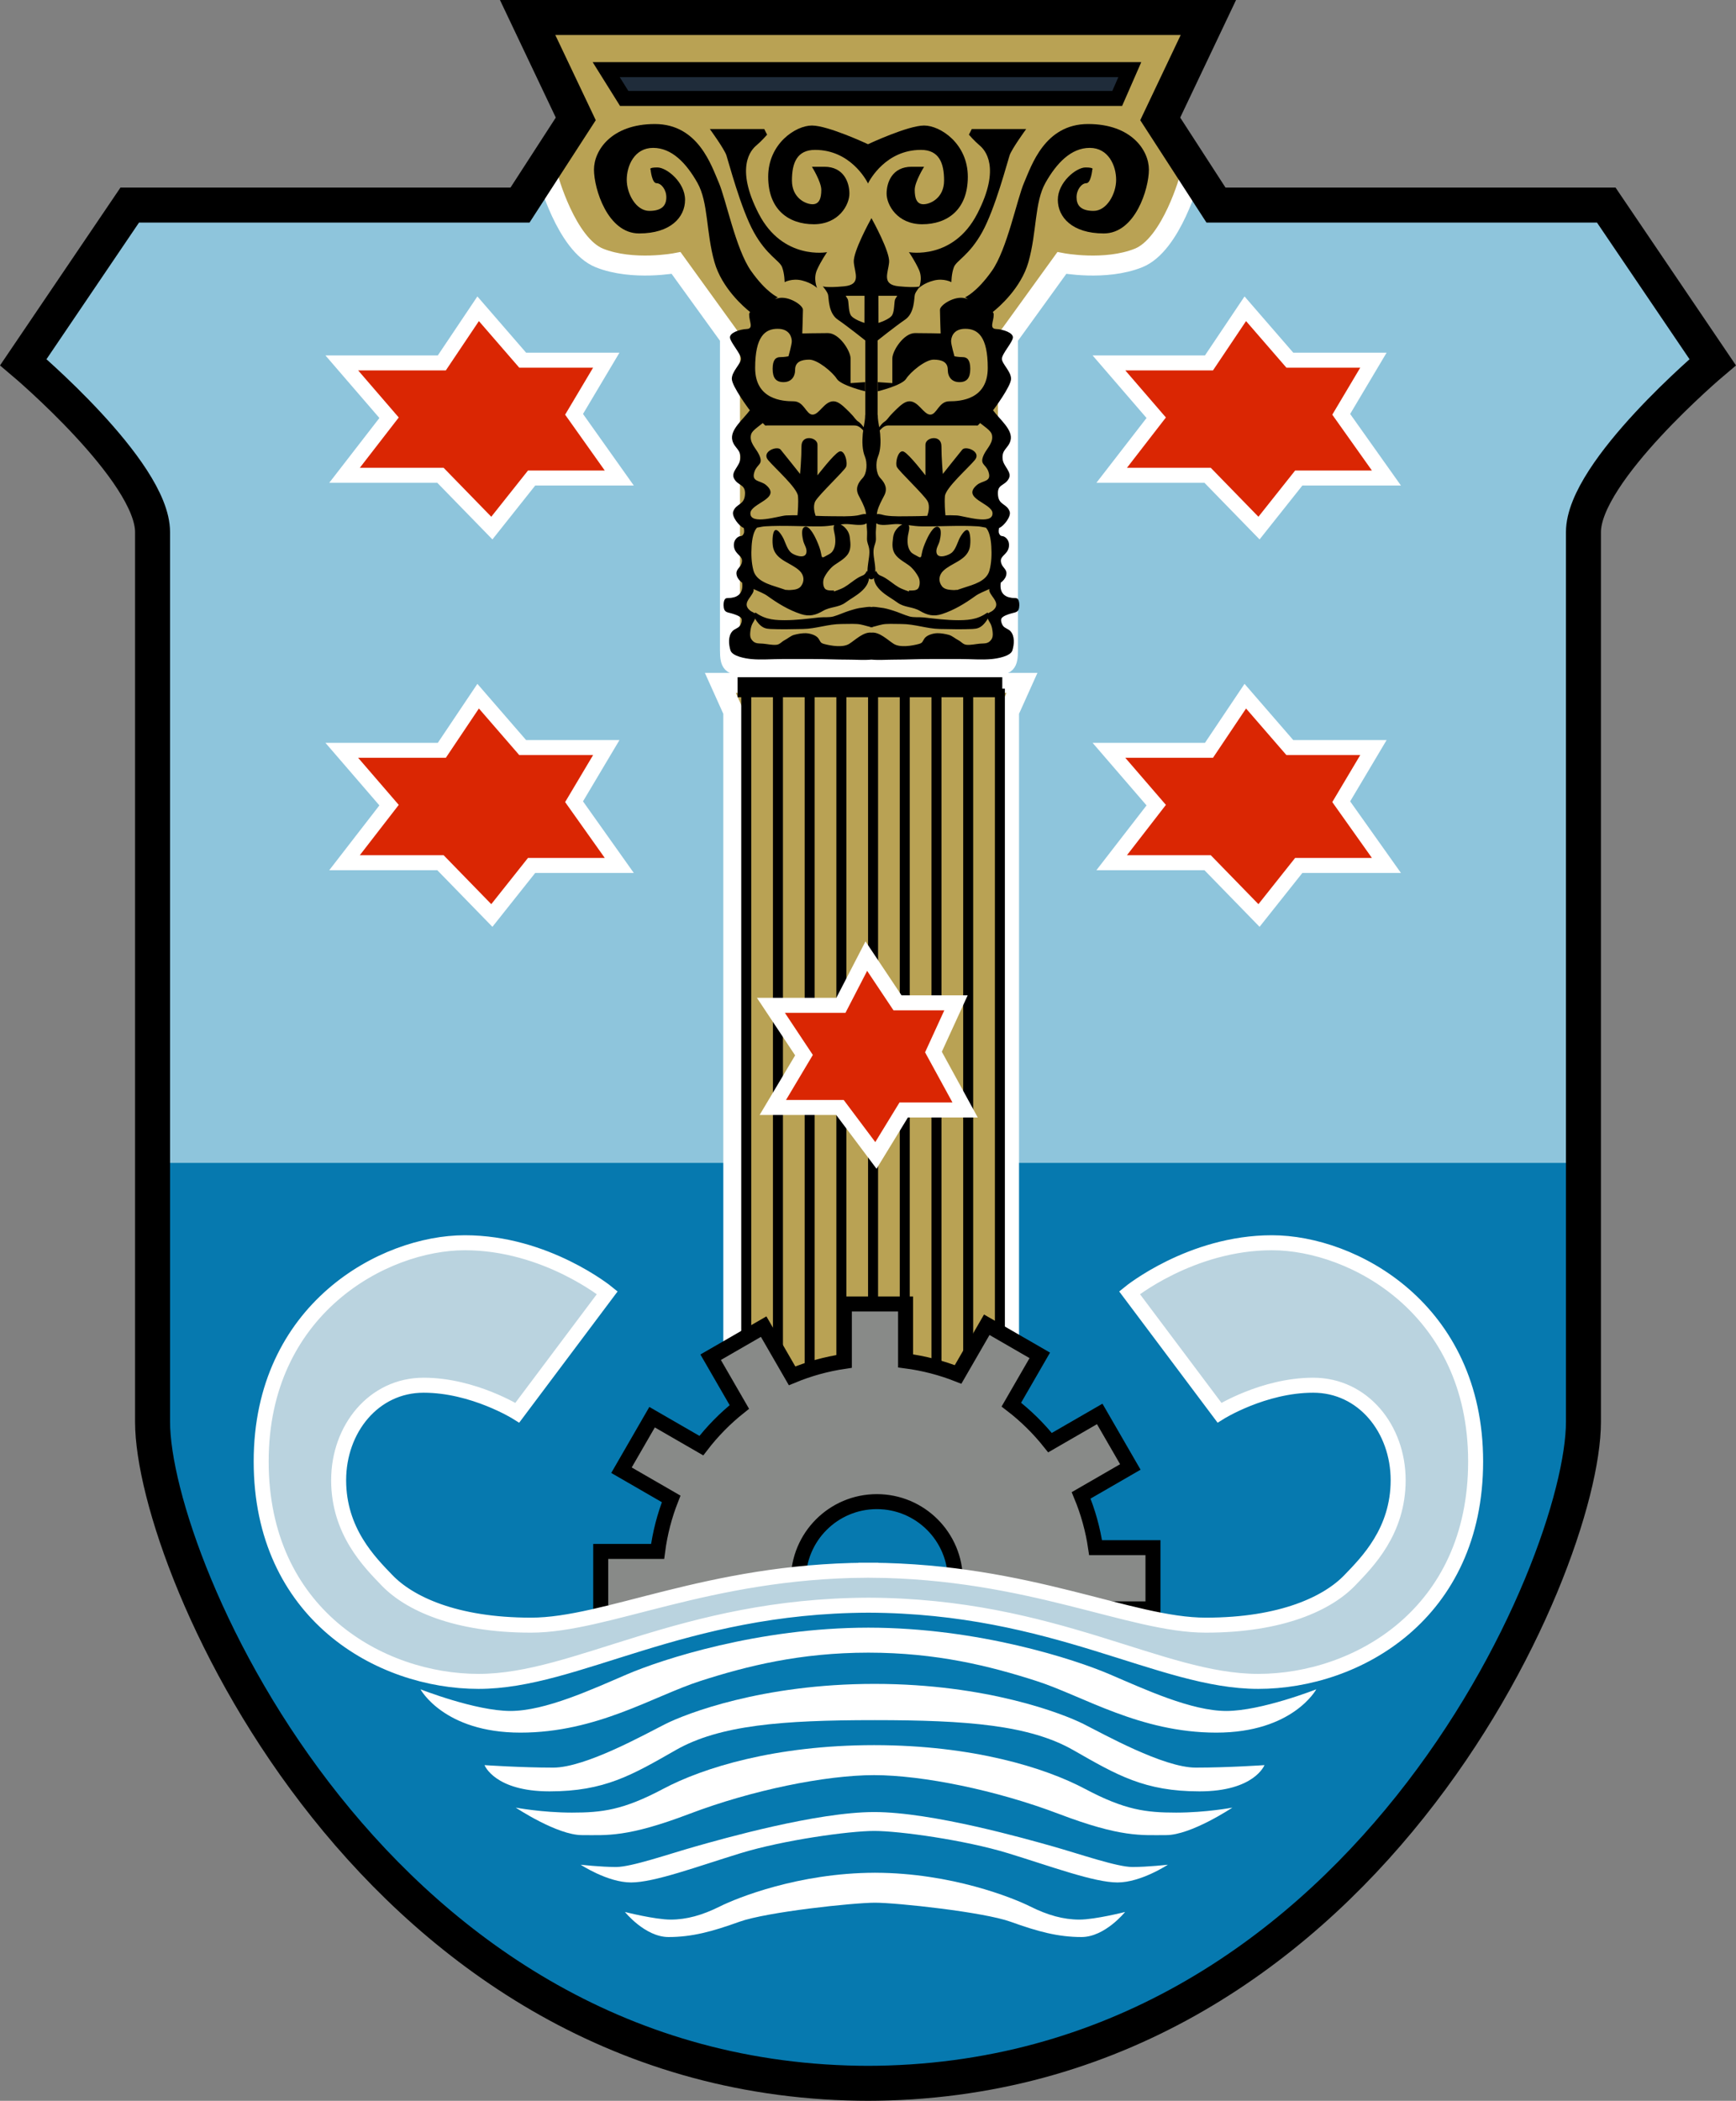
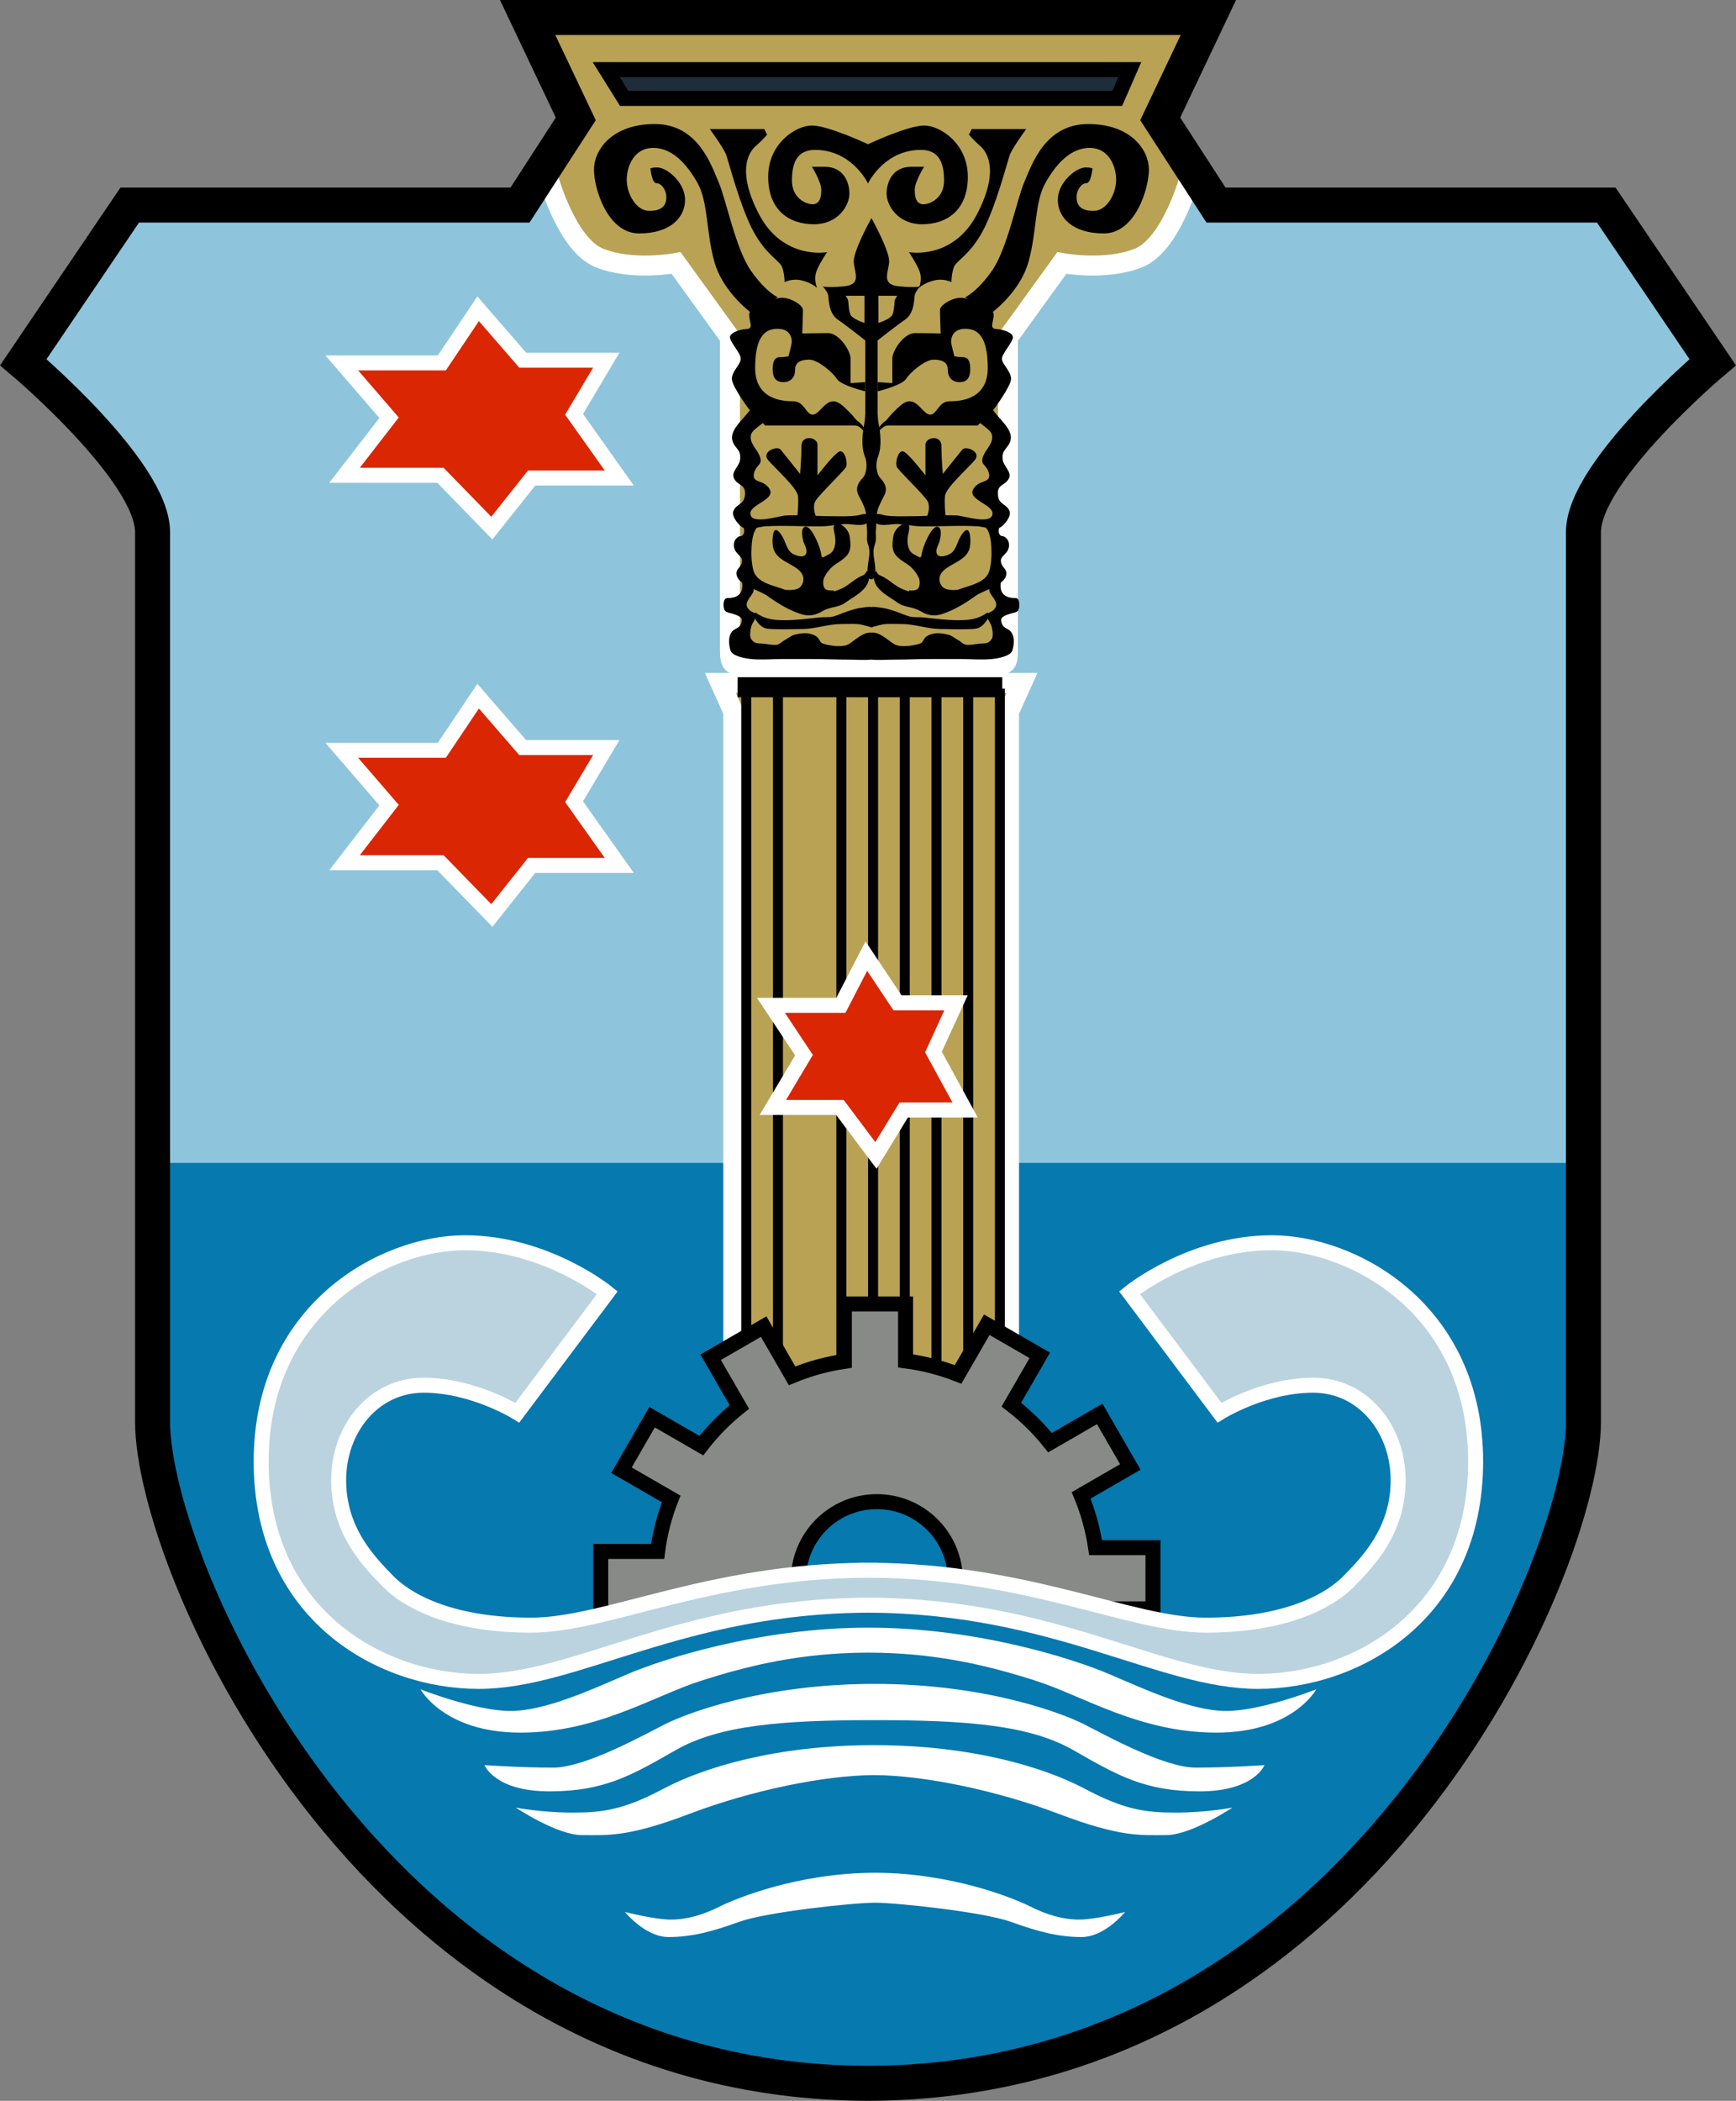
<svg xmlns="http://www.w3.org/2000/svg" version="1.0" id="Layer_2" x="0px" y="0px" width="347.357px" height="420.268px" viewBox="0 0 347.357 420.268" enable-background="new 0 0 347.357 420.268" xml:space="preserve">
  <rect x="0" y="0" width="347.357" height="420.268" fill="#808080" stroke="none" />
  <path fill="#0679AF" d="M31.446,231.142c0,0,0,39.469,0,54.469s40.66,131.157,142.58,131.157c0.418,0,0.824-0.012,1.235-0.018  c0.411,0.006,0.817,0.018,1.235,0.018c101.92,0,142.58-116.157,142.58-131.157s0-54.469,0-54.469H31.446z" />
  <path fill="#8EC5DC" d="M320.886,41.023h-78.089l-11.156-17.24L239.234,3.5l-65.811-0.051L107.613,3.5l7.594,20.283l-11.156,17.24  H25.961L7.612,72.607c0,0,10.376,10.272,16.048,20.767s7.941,18.719,7.941,18.719v120.54h283.645v-120.54  c0,0,2.269-8.225,7.941-18.719c5.672-10.494,16.048-20.767,16.048-20.767L320.886,41.023z" />
  <polygon fill="#B9A254" stroke="#FFFFFF" stroke-width="4" points="144.135,136.612 146.725,142.368 146.725,274.474   174.267,280.211 174.267,280.229 174.311,280.221 174.354,280.229 174.354,280.211 201.896,274.474 201.896,142.368   204.487,136.612 " />
  <path fill="#B9A254" stroke="#FFFFFF" stroke-width="4" d="M240.13,3.5H107.613l7.594,20.283l-5.594,11.494  c0,0,3.667,13.667,10.333,16.333s15.333,1,15.333,1l10.782,14.917c0,0,0,59.72,0,62.568s0.552,2.848,2.218,2.848h22.116  c2.934,0,4.952,0,4.952,0h24.116c1.666,0,2.219,0,2.219-2.848s0-62.568,0-62.568l10.781-14.917c0,0,8.667,1.667,15.334-1  c6.666-2.667,10.332-16.333,10.332-16.333l-5.593-11.494L240.13,3.5z" />
  <path fill="none" stroke="#000000" stroke-width="7" d="M173.331,416.768c98.88,0,143.502-103.443,143.502-132.347  s0-165.815,0-177.985s25.86-33.974,25.86-33.974l-21.297-31.438h-78.09l-11.155-17.24L241.785,3.5h-69.439h0.667h-67.44  l9.634,20.283l-11.156,17.24H25.961L4.665,72.462c0,0,25.86,21.804,25.86,33.974s0,149.082,0,177.985  s44.622,132.347,143.501,132.347H173.331z" />
  <polygon fill="#DA2603" stroke="#FFFFFF" stroke-width="3" points="95.671,61.769 104.583,72.052 121.31,72.052 114.866,82.883   123.914,95.633 106.365,95.633 98.414,105.642 88.131,95.084 68.937,95.084 77.849,83.568 68.389,72.6 88.405,72.6 " />
  <polygon fill="#DA2603" stroke="#FFFFFF" stroke-width="3" points="95.671,139.269 104.583,149.552 121.31,149.552 114.866,160.383   123.914,173.133 106.365,173.133 98.414,183.142 88.131,172.584 68.937,172.584 77.849,161.068 68.389,150.1 88.405,150.1 " />
-   <polygon fill="#DA2603" stroke="#FFFFFF" stroke-width="3" points="249.171,61.769 258.083,72.052 274.81,72.052 268.366,82.883   277.414,95.633 259.865,95.633 251.913,105.642 241.631,95.084 222.437,95.084 231.349,83.568 221.889,72.6 241.905,72.6 " />
-   <polygon fill="#DA2603" stroke="#FFFFFF" stroke-width="3" points="249.171,139.269 258.083,149.552 274.81,149.552   268.366,160.383 277.414,173.133 259.865,173.133 251.913,183.142 241.631,172.584 222.437,172.584 231.349,161.068 221.889,150.1   241.905,150.1 " />
  <polygon fill="#1F2C3A" stroke="#000000" stroke-width="3" points="223.544,19.691 124.894,19.691 121.293,13.93 226.064,13.93 " />
  <g>
    <path d="M152.915,25.817h-10.882c0,0,2.882,3.964,3.315,5.261s2.883,10.666,5.477,15.35s5.167,5.684,5.667,7.017s0.5,3,0.5,3   s1.5-0.833,3.5-0.333s3,1.5,3,1.5s-0.833-1.833,0-3.667s2-3.5,2-3.5s-8.833,1.666-13.667-7.667s-1.5-12.833-0.5-13.667   s2.167-2.167,2.167-2.167L152.915,25.817z" />
    <path d="M194.443,25.817h10.882c0,0-2.883,3.964-3.314,5.261c-0.434,1.297-2.883,10.666-5.478,15.35s-5.167,5.684-5.667,7.017   s-0.5,3-0.5,3s-1.5-0.833-3.5-0.333s-3,1.5-3,1.5s0.834-1.833,0-3.667s-2-3.5-2-3.5s8.833,1.666,13.666-7.667   c4.834-9.333,1.5-12.833,0.5-13.667s-2.166-2.167-2.166-2.167L194.443,25.817z" />
  </g>
  <path d="M184.9,25.11c-3.207,0-11.016,3.645-11.221,3.741c-0.206-0.096-8.015-3.741-11.222-3.741c-3.25,0-8.75,3.625-8.75,10.25  s4.125,9.5,9.125,9.5s7.125-3.875,7.125-6.125s-1.125-5.375-5-5.375c-1.75,0-2.5,0-2.5,0s1.875,3,1.875,4.625  s-0.375,2.875-1.75,2.875s-4.125-1.25-4.125-4.75s1-6.125,4.625-6.125c6.986,0,10.201,5.927,10.578,6.673v0.077  c0,0,0.013-0.025,0.02-0.039c0.006,0.013,0.019,0.039,0.019,0.039v-0.077c0.377-0.746,3.591-6.673,10.577-6.673  c3.625,0,4.625,2.625,4.625,6.125s-2.75,4.75-4.125,4.75s-1.75-1.25-1.75-2.875s1.875-4.625,1.875-4.625s-0.75,0-2.5,0  c-3.875,0-5,3.125-5,5.375s2.125,6.125,7.125,6.125s9.125-2.875,9.125-9.5S188.15,25.11,184.9,25.11z" />
  <path d="M217.712,24.811c-8.688,0-11.327,8.346-12.775,11.667c-1.447,3.321-3.406,13.371-6.473,17.714  c-3.065,4.343-5.365,5.28-5.365,5.28l0.579,0.346c-0.234-0.066-0.46-0.126-0.666-0.174c-2.057-0.48-4.936,1.371-4.936,2.331  s0.137,4.73,0.137,4.73s-2.879-0.069-5.141-0.069c-2.263,0-4.524,3.565-4.524,5.073s0,4.936,0,4.936l-2.907-0.201v1.833  c0,0,4.834-1.167,5.667-2.5s3.833-3.833,5.5-3.833s2.833,0.5,2.833,2s0.834,2.5,2.334,2.5s2.166-0.833,2.166-2.667  s-0.666-2.333-1.5-2.333c-0.832,0-1.666-0.167-1.666-0.167s-0.667-2.333-0.667-3s0.333-2.5,2.833-2.5s4.5,1.5,4.5,7.833  s-5.5,6.667-7.666,6.667c-2.168,0-2.5,2.667-3.834,2.667c-1.332,0-2.333-2.667-4.166-2.667c-0.961,0-1.902,0.93-2.552,1.534  c-0.458,0.426-0.892,0.878-1.312,1.341c-0.334,0.369-0.659,0.896-1.068,1.161c-0.479,0.309-0.78,0.712-1.12,1.159  c-0.141-0.814-0.295-1.612-0.295-2.458h-0.03V68.11c0,0,3.548-2.833,5.502-4.167c1.951-1.333,1.774-4.333,1.952-5  s1.064-1.667,1.064-1.667s-0.71,0.333-4.259,0c-3.55-0.333-2.13-2.667-1.952-4.833c0.17-2.076-3.234-8.265-3.522-8.783V43.61  c0,0-0.01,0.02-0.013,0.025c-0.005-0.006-0.015-0.025-0.015-0.025v0.051c-0.288,0.518-3.691,6.707-3.521,8.783  c0.177,2.167,1.597,4.5-1.952,4.833c-3.55,0.333-4.26,0-4.26,0s0.888,1,1.065,1.667c0.177,0.667,0,3.667,1.952,5  c1.951,1.333,5.502,4.167,5.502,4.167v14.903h-0.03c0,0.846-0.154,1.645-0.296,2.458c-0.34-0.446-0.642-0.85-1.119-1.159  c-0.41-0.265-0.735-0.792-1.069-1.161c-0.42-0.463-0.854-0.915-1.312-1.341c-0.648-0.604-1.591-1.534-2.551-1.534  c-1.834,0-2.834,2.667-4.167,2.667s-1.666-2.667-3.833-2.667s-7.667-0.334-7.667-6.667s2-7.833,4.5-7.833s2.833,1.833,2.833,2.5  s-0.666,3-0.666,3s-0.834,0.167-1.667,0.167s-1.5,0.5-1.5,2.333s0.667,2.667,2.167,2.667s2.333-1,2.333-2.5s1.167-2,2.833-2  c1.667,0,4.667,2.5,5.5,3.833c0.834,1.333,5.668,2.5,5.668,2.5v-1.833l-2.908,0.201c0,0,0-3.428,0-4.936s-2.262-5.073-4.523-5.073  c-2.263,0-5.142,0.069-5.142,0.069s0.137-3.77,0.137-4.73s-2.879-2.811-4.936-2.331c-0.205,0.048-0.432,0.108-0.666,0.174  l0.579-0.346c0,0-2.299-0.937-5.365-5.28c-3.065-4.343-5.024-14.393-6.473-17.714c-1.447-3.321-4.088-11.667-12.774-11.667  c-8.688,0-12.179,5.28-12.179,9.112s2.726,12.775,9.027,12.775c6.303,0,9.198-3.236,9.198-6.728s-3.662-6.473-5.536-6.473  c-1.873,0-1.362,0.426-1.362,0.426s0.255,2.726,1.192,2.726c0.937,0,1.959,1.277,1.959,2.811s-0.767,2.725-3.407,2.725  c-2.64,0-4.514-3.407-4.514-6.217s1.533-6.387,5.28-6.387c3.748,0,6.643,3.066,8.857,6.983c2.214,3.917,1.703,9.794,3.406,15.841  c1.479,5.247,5.965,9.078,7.127,10.001c-0.112,0.176-0.177,0.353-0.177,0.529c0,1.371,0.959,2.811-0.48,2.879  s-3.427,0.753-3.358,1.713s2.203,3.25,2.203,4.25s-1.834,2.5-1.834,4s3.5,6.167,3.5,6.167l0.116,0.116  c-1.356,1.868-4.076,3.946-3.507,6.056c0.438,1.625,1.799,1.759,1.577,3.752c-0.16,1.437-1.906,2.536-1.249,3.839  c0.796,1.578,2.407,1.042,2.186,3.347c-0.197,2.058-1.78,1.647-2.347,3.283c-0.342,0.989,1.198,2.916,2.058,3.253  c0.018,0.007,0.039,0.009,0.058,0.015c0.067,0.388,0.143,0.813-0.016,1.144c-0.354,0.741-0.605,0.297-1.179,0.708  c-1.003,0.719-0.962,2.042-0.407,2.86c0.635,0.938,1.563,1.164,1.151,2.421c-0.303,0.925-1.291,1.197-0.949,2.414  c0.156,0.554,0.555,1.017,1.082,1.422c0.132,1.177-0.057,2.231-1.269,2.78c-0.298,0.135-0.632,0.179-0.944,0.242  c-0.24,0.049-0.846-0.002-1.063,0.116c-0.5,0.274-0.492,1.407-0.403,1.894c0.163,0.9,0.794,0.886,1.502,1.089  c0.54,0.155,1.767,0.51,2.031,1.039c0.202,0.403-0.091,1.176-0.338,1.485c-0.38,0.477-1.046,0.585-1.467,1.042  c-0.906,0.985-0.757,2.635-0.397,3.833c0.364,1.21,3.075,1.644,4.149,1.748c2,0.194,4.134-0.003,6.146-0.003h6.317  c2.323,0,4.592,0.116,6.91,0.116c1.527,0,3.168,0.137,4.688-0.004c1.521,0.141,3.161,0.004,4.688,0.004  c2.318,0,4.587-0.116,6.91-0.116h6.316c2.013,0,4.147,0.197,6.146,0.003c1.074-0.104,3.785-0.538,4.149-1.748  c0.36-1.198,0.509-2.848-0.396-3.833c-0.421-0.457-1.087-0.565-1.467-1.042c-0.247-0.31-0.54-1.082-0.338-1.485  c0.265-0.529,1.491-0.884,2.031-1.039c0.708-0.203,1.34-0.189,1.502-1.089c0.089-0.487,0.098-1.62-0.403-1.894  c-0.217-0.119-0.822-0.067-1.063-0.116c-0.312-0.063-0.646-0.107-0.943-0.242c-1.212-0.549-1.401-1.603-1.27-2.78  c0.526-0.406,0.927-0.868,1.082-1.422c0.342-1.217-0.646-1.489-0.948-2.414c-0.413-1.257,0.516-1.483,1.15-2.421  c0.555-0.818,0.596-2.142-0.407-2.86c-0.573-0.411-0.825,0.032-1.179-0.708c-0.158-0.331-0.083-0.755-0.016-1.143  c0.019-0.007,0.04-0.008,0.059-0.016c0.859-0.337,2.399-2.264,2.057-3.253c-0.566-1.636-2.148-1.225-2.346-3.283  c-0.223-2.305,1.389-1.769,2.185-3.347c0.658-1.304-1.088-2.403-1.248-3.839c-0.222-1.993,1.138-2.127,1.576-3.752  c0.569-2.11-2.15-4.188-3.506-6.056l0.115-0.115c0,0,3.5-4.667,3.5-6.167s-1.833-3-1.833-4s2.134-3.29,2.202-4.25  s-1.919-1.645-3.358-1.713s-0.48-1.508-0.48-2.879c0-0.176-0.063-0.353-0.177-0.529c1.162-0.923,5.649-4.754,7.127-10.002  c1.703-6.046,1.193-11.923,3.407-15.841s5.109-6.983,8.856-6.983c3.748,0,5.281,3.577,5.281,6.387s-1.874,6.217-4.514,6.217  c-2.641,0-3.407-1.192-3.407-2.725s1.022-2.811,1.959-2.811s1.192-2.726,1.192-2.726s0.511-0.426-1.363-0.426  c-1.873,0-5.535,2.981-5.535,6.473s2.896,6.728,9.197,6.728c6.303,0,9.027-8.943,9.027-12.775S226.399,24.811,217.712,24.811z   M179.517,59.171c0,0-0.08,0.191-0.365,0.611s-0.122,2.292-0.609,3.209c-0.489,0.917-2.767,1.604-2.767,1.604l-0.011-5.424H179.517z   M172.964,64.595c0,0-2.278-0.688-2.767-1.604s-0.326-2.789-0.61-3.209s-0.366-0.611-0.366-0.611h3.754L172.964,64.595z   M174.846,109.662c0.129-0.68,0.422-1.128,0.421-1.877c-0.001-0.596-0.059-1.223,0-1.815c0.04-0.404,0.053-0.839,0.063-1.28  c0.1,0.053,0.201,0.101,0.3,0.144c1.011,0.436,2.941-0.061,4.062,0c0.288,0.016,0.569,0.047,0.852,0.077  c-0.496,0.224-0.967,0.686-1.243,1.062c-0.361,0.489-0.535,0.994-0.609,1.595c-0.154,1.247-0.292,2.478,0.572,3.522  c0.693,0.838,1.652,1.335,2.514,1.946c0.814,0.578,1.59,1.585,2.035,2.483c0.35,0.703,0.302,2.1-0.383,2.427  c-0.505,0.242-1.018,0.164-1.561,0.186c-0.003,0.072,0.011,0.129,0.016,0.194c-0.487-0.16-0.966-0.336-1.405-0.52  c-0.977-0.409-1.791-1.104-2.645-1.713c-0.418-0.298-0.852-0.582-1.319-0.795c-0.396-0.18-0.685-0.24-0.95-0.619  c-0.097-0.138-0.202-0.302-0.231-0.472c-0.076,0.067-0.138,0.141-0.194,0.217c0.019-0.5-0.024-1.003-0.053-1.288  C174.979,112.065,174.639,110.745,174.846,109.662z M181.804,105.06c0.867,0.116,1.734,0.231,2.649,0.241  c3.698,0.041,7.468-0.232,11.158-0.008c0.484,0.03,1.063,0.155,1.663,0.269c0.068,0.1,0.162,0.195,0.219,0.276  c0.077,0.109,0.142,0.229,0.202,0.349c0.137,0.279,0.236,0.575,0.318,0.875c0.198,0.725,0.289,1.479,0.336,2.227  c0.1,1.59,0.047,3.281-0.366,4.828c-0.582,2.181-3.235,2.837-5.187,3.477c-0.432,0.142-0.876,0.288-1.318,0.438  c-0.08-0.06-0.183-0.02-0.282-0.007c-0.321,0.042-0.679,0.006-1-0.021c-0.625-0.053-1.325-0.205-1.727-0.731  c-0.776-1.018-0.611-2.233,0.275-3.086c1.613-1.552,4.512-2.042,5.235-4.413c0.246-0.807,0.249-2.425-0.023-3.239  c-0.501-1.497-1.781,0.743-2.04,1.326c-0.381,0.854-0.725,2.016-1.426,2.66c-0.6,0.55-2.641,1.298-3.041,0.248  c-0.352-0.922,0.396-1.759,0.581-2.621c0.131-0.607,0.548-2.438-0.338-2.748c-0.95-0.333-2.097,2.111-2.379,2.757  c-0.375,0.861-0.705,1.661-0.877,2.607c-0.119,0.655-0.135,0.949-0.771,0.562c-0.48-0.292-1.078-0.496-1.438-0.94  c-0.7-0.865-0.719-2.195-0.548-3.272C181.782,106.479,182.115,105.53,181.804,105.06z M173.473,105.969  c0.059,0.592,0.001,1.22,0,1.815c-0.001,0.749,0.291,1.198,0.42,1.877c0.207,1.083-0.133,2.404-0.24,3.474  c-0.027,0.276-0.089,0.758-0.092,1.244c-0.048-0.06-0.095-0.12-0.155-0.173c-0.029,0.169-0.135,0.333-0.231,0.472  c-0.266,0.379-0.555,0.439-0.95,0.619c-0.468,0.213-0.901,0.497-1.319,0.795c-0.854,0.608-1.668,1.304-2.645,1.713  c-0.439,0.184-0.918,0.36-1.406,0.521c0.005-0.065,0.019-0.122,0.016-0.194c-0.544-0.022-1.056,0.056-1.561-0.186  c-0.685-0.328-0.732-1.724-0.384-2.427c0.446-0.897,1.222-1.905,2.036-2.483c0.861-0.61,1.82-1.107,2.514-1.946  c0.864-1.045,0.727-2.276,0.572-3.522c-0.074-0.602-0.248-1.106-0.609-1.595c-0.276-0.375-0.747-0.838-1.243-1.062  c0.283-0.03,0.564-0.061,0.853-0.077c1.12-0.062,3.051,0.435,4.063,0c0.099-0.042,0.199-0.091,0.299-0.143  C173.42,105.129,173.433,105.564,173.473,105.969z M160.707,108.146c0.186,0.861,0.933,1.699,0.581,2.621  c-0.4,1.051-2.442,0.302-3.041-0.248c-0.702-0.645-1.046-1.806-1.426-2.66c-0.259-0.583-1.539-2.823-2.04-1.326  c-0.272,0.814-0.27,2.433-0.023,3.239c0.723,2.371,3.622,2.861,5.235,4.413c0.887,0.853,1.052,2.068,0.275,3.086  c-0.401,0.527-1.102,0.679-1.727,0.731c-0.321,0.027-0.679,0.063-1.001,0.021c-0.099-0.013-0.201-0.053-0.281,0.007  c-0.442-0.15-0.887-0.296-1.318-0.438c-1.951-0.64-4.604-1.296-5.187-3.477c-0.413-1.547-0.465-3.238-0.366-4.828  c0.047-0.749,0.137-1.502,0.335-2.227c0.082-0.299,0.182-0.596,0.319-0.875c0.06-0.12,0.125-0.24,0.202-0.349  c0.057-0.081,0.151-0.176,0.218-0.276c0.6-0.114,1.179-0.239,1.664-0.269c3.691-0.224,7.461,0.049,11.159,0.008  c0.915-0.01,1.781-0.125,2.647-0.241c-0.311,0.471,0.022,1.419,0.123,2.051c0.172,1.078,0.152,2.408-0.547,3.272  c-0.36,0.445-0.959,0.648-1.438,0.94c-0.636,0.387-0.651,0.093-0.771-0.562c-0.172-0.946-0.502-1.746-0.877-2.607  c-0.282-0.646-1.429-3.09-2.379-2.757C160.158,105.708,160.576,107.539,160.707,108.146z M153.268,97.019  c-1.137-0.967-3.015-0.54-2.308-2.652c0.537-1.605,1.874-1.377,0.909-3.437c-0.59-1.261-2.035-2.435-1.572-4.061  c0.204-0.719,1.435-1.524,2.325-2.235l0.476,0.476c0.042,0.042,0.345,0,0.401,0h17.433c0.477,0,0.802,0.13,1.194,0.429  c0.218,0.165,0.406,0.367,0.592,0.571c-0.033,0.224-0.067,0.446-0.088,0.676c-0.137,1.509-0.125,3.23,0.441,4.588  c0.481,1.159,0.444,3.295-0.475,4.263c-0.974,1.025-1.479,2.128-0.799,3.459c0.513,1,1.092,2.021,1.375,3.093  c0.057,0.213,0.086,0.444,0.117,0.673c-0.512-0.135-1.165,0.168-1.742,0.255c-1.685,0.253-3.442,0.152-5.163,0.152  c-1.063,0-2.126-0.037-3.188-0.078c-0.195-0.559-0.592-1.962-0.045-2.948c0.696-1.253,5.707-5.986,6.125-6.821  s-0.278-3.62-1.392-3.063c-1.114,0.557-4.315,4.733-4.315,4.733s0-4.594,0-6.125s-3.202-2.087-3.202,0.279s-0.278,5.568-0.278,5.568  s-3.202-4.037-3.898-4.873s-3.897,0.418-2.506,2.088c1.393,1.67,5.848,5.568,5.986,7.239c0.107,1.284-0.032,3.058-0.103,3.812  c-0.76-0.008-1.519-0.001-2.274,0.032c-1.38,0.062-7.253,2.049-7.146-0.468C150.233,100.649,156.467,99.742,153.268,97.019z   M198.313,128.001c-0.626,0.832-1.319,0.685-2.237,0.761c-0.868,0.072-1.752,0.303-2.66,0.232c-0.729-0.058-1.032-0.604-1.674-0.93  c-0.607-0.308-1.211-0.861-1.844-1.044c-0.703-0.203-1.646-0.367-2.366-0.35c-0.79,0.019-2.05,0.347-2.548,1.045  c-0.406,0.569-0.33,0.893-1.106,1.104c-1.377,0.375-3.798,0.784-5.058-0.018c-1.238-0.787-2.847-2.417-4.435-2.246v0  c-0.005,0-0.011,0.001-0.016,0c-0.005,0.001-0.011,0-0.016,0v0c-1.587-0.171-3.196,1.459-4.434,2.246  c-1.261,0.801-3.681,0.393-5.058,0.018c-0.777-0.211-0.7-0.535-1.106-1.104c-0.498-0.699-1.758-1.026-2.548-1.045  c-0.719-0.017-1.663,0.147-2.366,0.35c-0.633,0.183-1.236,0.736-1.844,1.044c-0.642,0.326-0.945,0.872-1.674,0.93  c-0.907,0.071-1.792-0.16-2.659-0.232c-0.918-0.076-1.612,0.07-2.238-0.761c-0.325-0.432-0.361-0.91-0.313-1.446  c0.048-0.542,0.145-1.156,0.357-1.624c0.197-0.434,0.48-0.772,0.615-1.184c0.24,0.45,0.664,0.981,0.951,1.251  c0.667,0.625,1.208,0.785,2.1,0.829c2.164,0.105,4.384,0.042,6.55,0c2.648-0.051,5.013-0.993,7.682-0.993  c1.021,0,2.063-0.054,3.083,0c0.946,0.05,1.807,0.385,2.703,0.59c0.01,0.028,0.01,0.064,0.021,0.091  c0.066-0.011,0.13-0.03,0.196-0.043c0.065,0.013,0.129,0.032,0.195,0.043c0.01-0.027,0.011-0.063,0.02-0.091  c0.897-0.206,1.758-0.541,2.703-0.59c1.02-0.054,2.063,0,3.083,0c2.669,0,5.034,0.942,7.682,0.993c2.167,0.042,4.386,0.105,6.55,0  c0.893-0.043,1.433-0.203,2.1-0.829c0.288-0.27,0.711-0.801,0.951-1.251c0.135,0.412,0.418,0.75,0.615,1.184  c0.213,0.468,0.309,1.082,0.357,1.624C198.673,127.092,198.638,127.569,198.313,128.001z M197.952,118.2  c0.087,0.358,0.313,0.676,0.516,0.977c0.325,0.481,0.76,0.977,0.855,1.569c0.094,0.587-0.244,1.056-0.682,1.408  c-0.336,0.271-0.667,0.318-0.87,0.533c-0.156-0.211-0.326-0.076-0.5,0.05c-0.189,0.138-0.399,0.254-0.605,0.365  c-0.465,0.252-0.956,0.452-1.464,0.597c-1.023,0.292-2.092,0.36-3.151,0.371c-0.114,0.001-0.229,0.001-0.343,0.001  c-2.281,0-4.61-0.302-6.865-0.552c-0.943-0.104-2.008,0.049-2.899-0.208c-1.083-0.313-2.072-0.798-3.148-1.134  c-0.88-0.274-1.724-0.539-2.655-0.625c-0.309-0.029-1.347-0.251-1.77-0.108c-0.424-0.143-1.462,0.08-1.771,0.108  c-0.932,0.087-1.776,0.351-2.656,0.625c-1.076,0.336-2.065,0.821-3.148,1.134c-0.891,0.257-1.956,0.104-2.9,0.208  c-2.254,0.25-4.584,0.552-6.865,0.552c-0.114,0-0.229,0-0.343-0.001c-1.059-0.011-2.128-0.079-3.151-0.371  c-0.508-0.145-1-0.345-1.464-0.597c-0.206-0.111-0.416-0.228-0.605-0.365c-0.174-0.126-0.344-0.262-0.5-0.05  c-0.204-0.215-0.535-0.261-0.871-0.533c-0.438-0.353-0.774-0.821-0.681-1.408c0.095-0.592,0.53-1.088,0.855-1.569  c0.203-0.3,0.429-0.619,0.515-0.977c0.036-0.148,0.015-0.265-0.024-0.372c1.056,0.476,2.117,0.899,2.789,1.383  c2.064,1.486,4.239,2.829,6.703,3.632c1.692,0.552,2.966,0.222,4.438-0.645c1.434-0.846,3.091-0.64,4.464-1.644  c0.995-0.727,2.089-1.309,3.033-2.107c0.595-0.503,1.14-1.098,1.449-1.822c0.122-0.287,0.218-0.61,0.254-0.936  c0.113,0.122,0.253,0.211,0.452,0.211c0.225,0,0.382-0.114,0.501-0.284c0.029,0.35,0.126,0.7,0.258,1.008  c0.309,0.725,0.854,1.319,1.449,1.822c0.943,0.798,2.038,1.38,3.033,2.107c1.373,1.004,3.029,0.798,4.463,1.644  c1.473,0.867,2.746,1.197,4.438,0.645c2.464-0.803,4.639-2.146,6.703-3.632c0.672-0.483,1.732-0.907,2.788-1.383  C197.938,117.935,197.917,118.052,197.952,118.2z M198.591,102.646c0.107,2.518-5.766,0.53-7.146,0.468  c-0.756-0.034-1.515-0.041-2.274-0.032c-0.07-0.754-0.21-2.527-0.104-3.812c0.14-1.671,4.595-5.568,5.986-7.239  c1.393-1.67-1.809-2.924-2.506-2.088c-0.695,0.835-3.897,4.873-3.897,4.873s-0.278-3.202-0.278-5.568s-3.202-1.81-3.202-0.279  s0,6.125,0,6.125s-3.202-4.176-4.315-4.733s-1.811,2.228-1.393,3.063s5.43,5.568,6.125,6.821c0.548,0.986,0.151,2.389-0.044,2.948  c-1.063,0.041-2.127,0.078-3.189,0.078c-1.72,0-3.479,0.101-5.162-0.152c-0.577-0.087-1.231-0.39-1.742-0.255  c0.031-0.229,0.061-0.46,0.117-0.673c0.282-1.072,0.861-2.094,1.374-3.093c0.681-1.331,0.175-2.435-0.799-3.459  c-0.918-0.967-0.955-3.104-0.473-4.263c0.564-1.358,0.576-3.079,0.439-4.588c-0.021-0.23-0.056-0.452-0.088-0.676  c0.186-0.204,0.374-0.406,0.592-0.571c0.393-0.298,0.718-0.429,1.194-0.429h17.434c0.056,0,0.358,0.042,0.4,0l0.476-0.476  c0.892,0.711,2.122,1.516,2.326,2.235c0.462,1.626-0.982,2.8-1.573,4.061c-0.964,2.06,0.373,1.832,0.91,3.437  c0.707,2.112-1.172,1.685-2.308,2.652C192.271,99.742,198.506,100.649,198.591,102.646z" />
  <line fill="none" stroke="#000000" stroke-width="4" x1="147.589" y1="137.476" x2="200.546" y2="137.476" />
  <g>
    <line fill="none" stroke="#000000" stroke-width="2" x1="149.315" y1="137.763" x2="149.315" y2="275.049" />
    <line fill="none" stroke="#000000" stroke-width="2" x1="155.66" y1="137.763" x2="155.66" y2="275.049" />
-     <line fill="none" stroke="#000000" stroke-width="2" x1="162.004" y1="137.763" x2="162.004" y2="275.049" />
    <line fill="none" stroke="#000000" stroke-width="2" x1="168.348" y1="137.763" x2="168.348" y2="275.049" />
    <line fill="none" stroke="#000000" stroke-width="2" x1="174.692" y1="137.763" x2="174.692" y2="275.049" />
    <line fill="none" stroke="#000000" stroke-width="2" x1="181.036" y1="137.763" x2="181.036" y2="275.049" />
    <line fill="none" stroke="#000000" stroke-width="2" x1="187.38" y1="137.763" x2="187.38" y2="275.049" />
    <line fill="none" stroke="#000000" stroke-width="2" x1="193.725" y1="137.763" x2="193.725" y2="275.049" />
    <line fill="none" stroke="#000000" stroke-width="2" x1="200.068" y1="137.763" x2="200.068" y2="275.049" />
  </g>
  <polygon fill="#DA2603" stroke="#FFFFFF" stroke-width="3" points="173.343,191.269 179.579,200.614 191.285,200.614   186.775,210.458 193.107,222.046 180.826,222.046 175.262,231.142 168.066,221.546 154.634,221.546 160.87,211.081 154.25,201.113   168.258,201.113 " />
  <path fill="#FFFFFF" d="M245.376,342.277c-7,0-16.334-4.333-23.334-7.333c-6.99-2.996-26.277-9.315-48.238-9.333v-0.001  c-0.016,0-0.031,0-0.047,0s-0.031,0-0.047,0v0.001c-21.961,0.018-41.25,6.337-48.24,9.333c-7,3-16.333,7.333-23.333,7.333  s-18-4.333-18-4.333s4.667,8.666,20,8.666s26.667-7.333,36-10.333c9.326-2.998,19.969-5.662,33.621-5.667  c13.65,0.005,24.293,2.669,33.619,5.667c9.334,3,20.666,10.333,36,10.333s20-8.666,20-8.666S252.376,342.277,245.376,342.277z" />
  <path fill="#FFFFFF" d="M239.259,353.61c-6.5,0-18.5-6.75-22.5-8.75s-19.25-8-41.75-8c-0.011,0-0.021,0-0.031,0s-0.021,0-0.031,0  c-22.5,0-37.75,6-41.75,8s-16,8.75-22.5,8.75s-13.75-0.5-13.75-0.5s2,5.25,13,5.25s16.5-3.25,25.25-8.25s21.25-6,39.75-6  c0.011,0,0.021,0,0.031,0s0.021,0,0.031,0c18.5,0,31,1,39.75,6s14.25,8.25,25.25,8.25s13-5.25,13-5.25  S245.759,353.61,239.259,353.61z" />
  <path fill="#FFFFFF" d="M235.341,362.61c-6,0-10.25-0.5-18.25-4.75c-7.985-4.242-22.448-8.731-42.143-8.748  c0-0.001-0.002-0.002-0.002-0.002c-0.018,0-0.035,0.001-0.053,0.001s-0.035-0.001-0.053-0.001c0,0-0.002,0.001-0.002,0.002  c-19.694,0.017-34.157,4.506-42.143,8.748c-8,4.25-12.25,4.75-18.25,4.75s-11.25-1-11.25-1s8.25,5.5,13.25,5.5s9,0.5,21.5-4.25  c12.478-4.742,27.197-7.738,36.947-7.749c9.75,0.011,24.469,3.007,36.947,7.749c12.5,4.75,16.5,4.25,21.5,4.25s13.25-5.5,13.25-5.5  S241.341,362.61,235.341,362.61z" />
  <path fill="#888A88" stroke="#000000" stroke-width="3" d="M219.217,309.61c-0.538-3.651-1.521-7.156-2.894-10.461l9.846-5.685  l-6.125-10.608l-9.95,5.745c-2.259-2.84-4.855-5.396-7.734-7.606l5.691-9.857l-10.608-6.125l-5.74,9.943  c-3.324-1.314-6.844-2.236-10.506-2.712V260.86h-12.25l0,11.479c-3.651,0.538-7.157,1.521-10.46,2.894l-5.685-9.846l-10.609,6.125  l5.745,9.95c-2.84,2.259-5.396,4.855-7.606,7.734l-9.857-5.691l-6.125,10.608l9.943,5.74c-1.314,3.324-2.236,6.844-2.711,10.506  h-11.384v12.25h11.479c0.021,0.143,0.05,0.282,0.072,0.424c8.979-1.75,18.826-3.379,28.218-4.347  c-0.139-0.84-0.229-1.697-0.229-2.577c0-8.677,7.034-15.71,15.71-15.71c8.677,0,15.71,7.033,15.71,15.71  c0,0.83-0.083,1.639-0.208,2.435c14.045,1.46,23.377,4.659,27.818,6.508c0.216-1.052,0.406-2.114,0.546-3.192h11.384v-12.25H219.217  z" />
  <path fill="#BAD3DF" stroke="#FFFFFF" stroke-width="3" d="M254.507,248.61c-16.25,0-28.5,10-28.5,10l18,24c0,0,8.75-5.5,18.75-5.5  s17,8.75,17,19s-6.197,16.405-9.686,20.032c-4.396,4.568-13.564,8.968-28.814,8.968c-15.092,0-35.33-10.765-67-10.989v-0.011  c-0.17,0-0.332,0.005-0.5,0.005s-0.332-0.005-0.5-0.005v0.011c-31.671,0.225-51.91,10.989-67,10.989  c-15.25,0-24.419-4.399-28.814-8.968c-3.49-3.627-9.686-9.782-9.686-20.032s7-19,17-19s18.75,5.5,18.75,5.5l18-24  c0,0-12.25-10-28.5-10s-40.75,13.25-40.75,43.75s23.75,44,43.5,44c19.662,0,40.568-15.108,78-15.244  c37.432,0.136,58.338,15.244,78,15.244c19.75,0,43.5-13.5,43.5-44S270.757,248.61,254.507,248.61z" />
-   <path fill="#FFFFFF" d="M226.581,373.491c-3.092,0-10.65-2.634-15.918-4.122s-24.162-6.871-35.729-6.871s-30.461,5.383-35.729,6.871  s-12.826,4.122-15.917,4.122s-7.1-0.458-7.1-0.458s5.382,3.55,10.077,3.55s13.283-3.206,21.872-5.84s21.759-4.466,26.797-4.466  s18.208,1.832,26.797,4.466s17.177,5.84,21.872,5.84s10.077-3.55,10.077-3.55S229.673,373.491,226.581,373.491z" />
  <path fill="#FFFFFF" d="M215.964,384.013c-3.162,0-6.323-0.873-9.812-2.617c-3.472-1.735-15.798-6.705-30.957-6.754  c0-0.001-0.003-0.005-0.003-0.005c-0.037,0-0.072,0.002-0.109,0.002s-0.072-0.002-0.109-0.002c0,0-0.003,0.004-0.003,0.005  c-15.16,0.049-27.486,5.019-30.957,6.754c-3.488,1.744-6.65,2.617-9.812,2.617s-9.157-1.526-9.157-1.526s4.034,5.015,8.721,5.015  s8.722-1.091,14.172-3.053s22.783-3.815,27.145-3.815s21.693,1.854,27.145,3.815c5.45,1.962,9.484,3.053,14.172,3.053  s8.722-5.015,8.722-5.015S219.125,384.013,215.964,384.013z" />
  <path fill="#8EC5DC" d="M176.945,3.274" />
</svg>